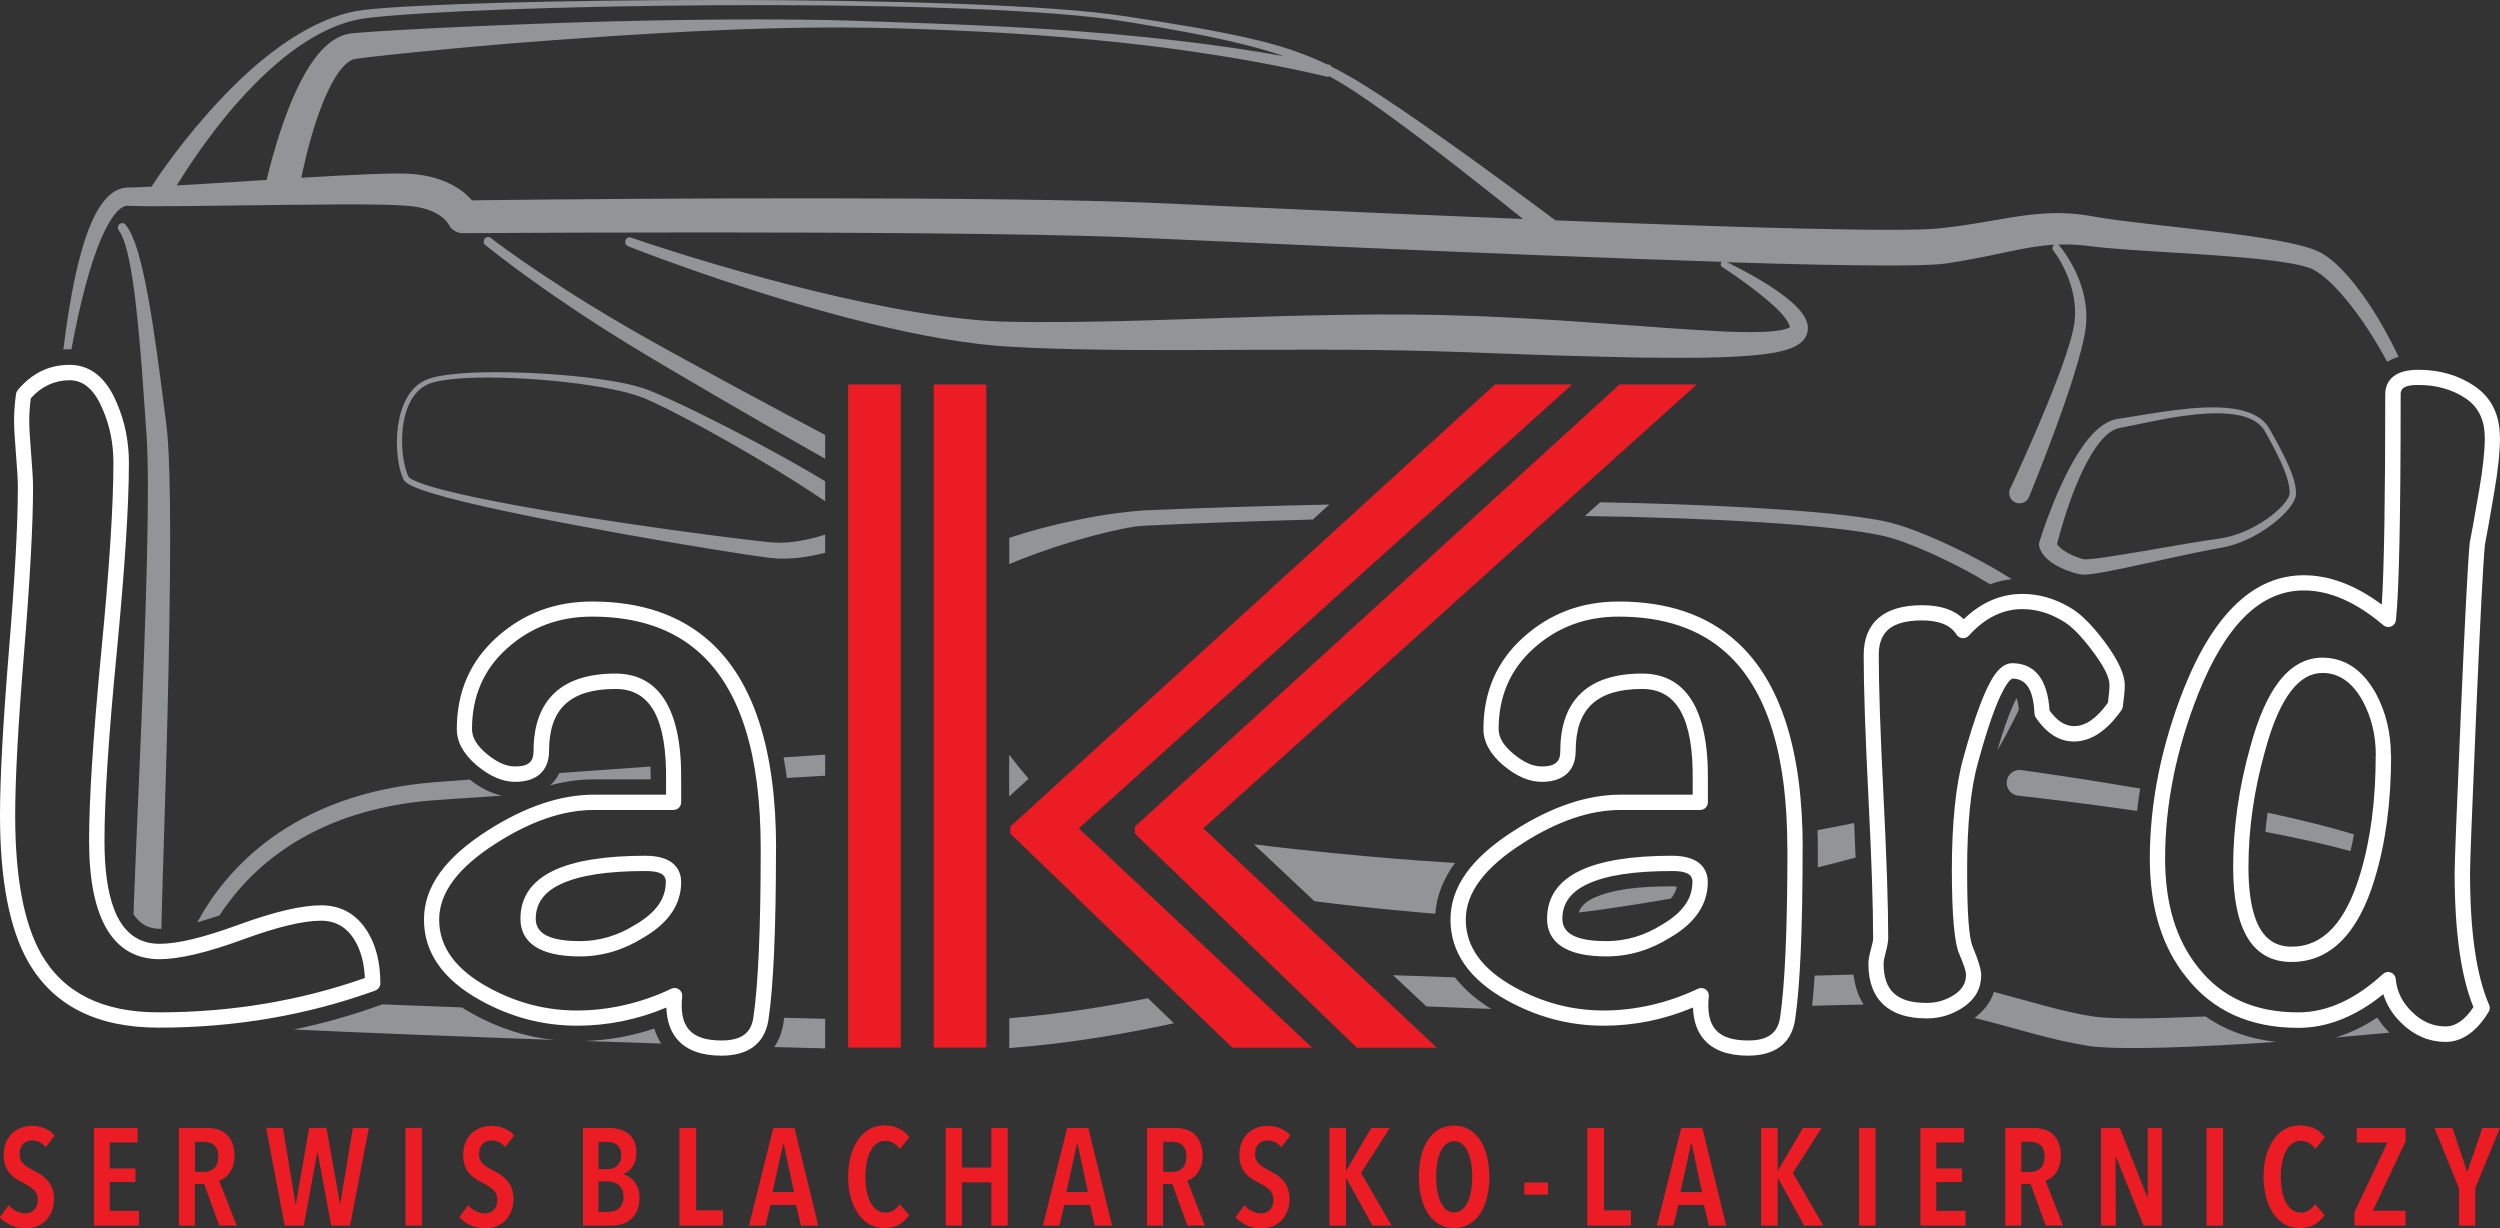
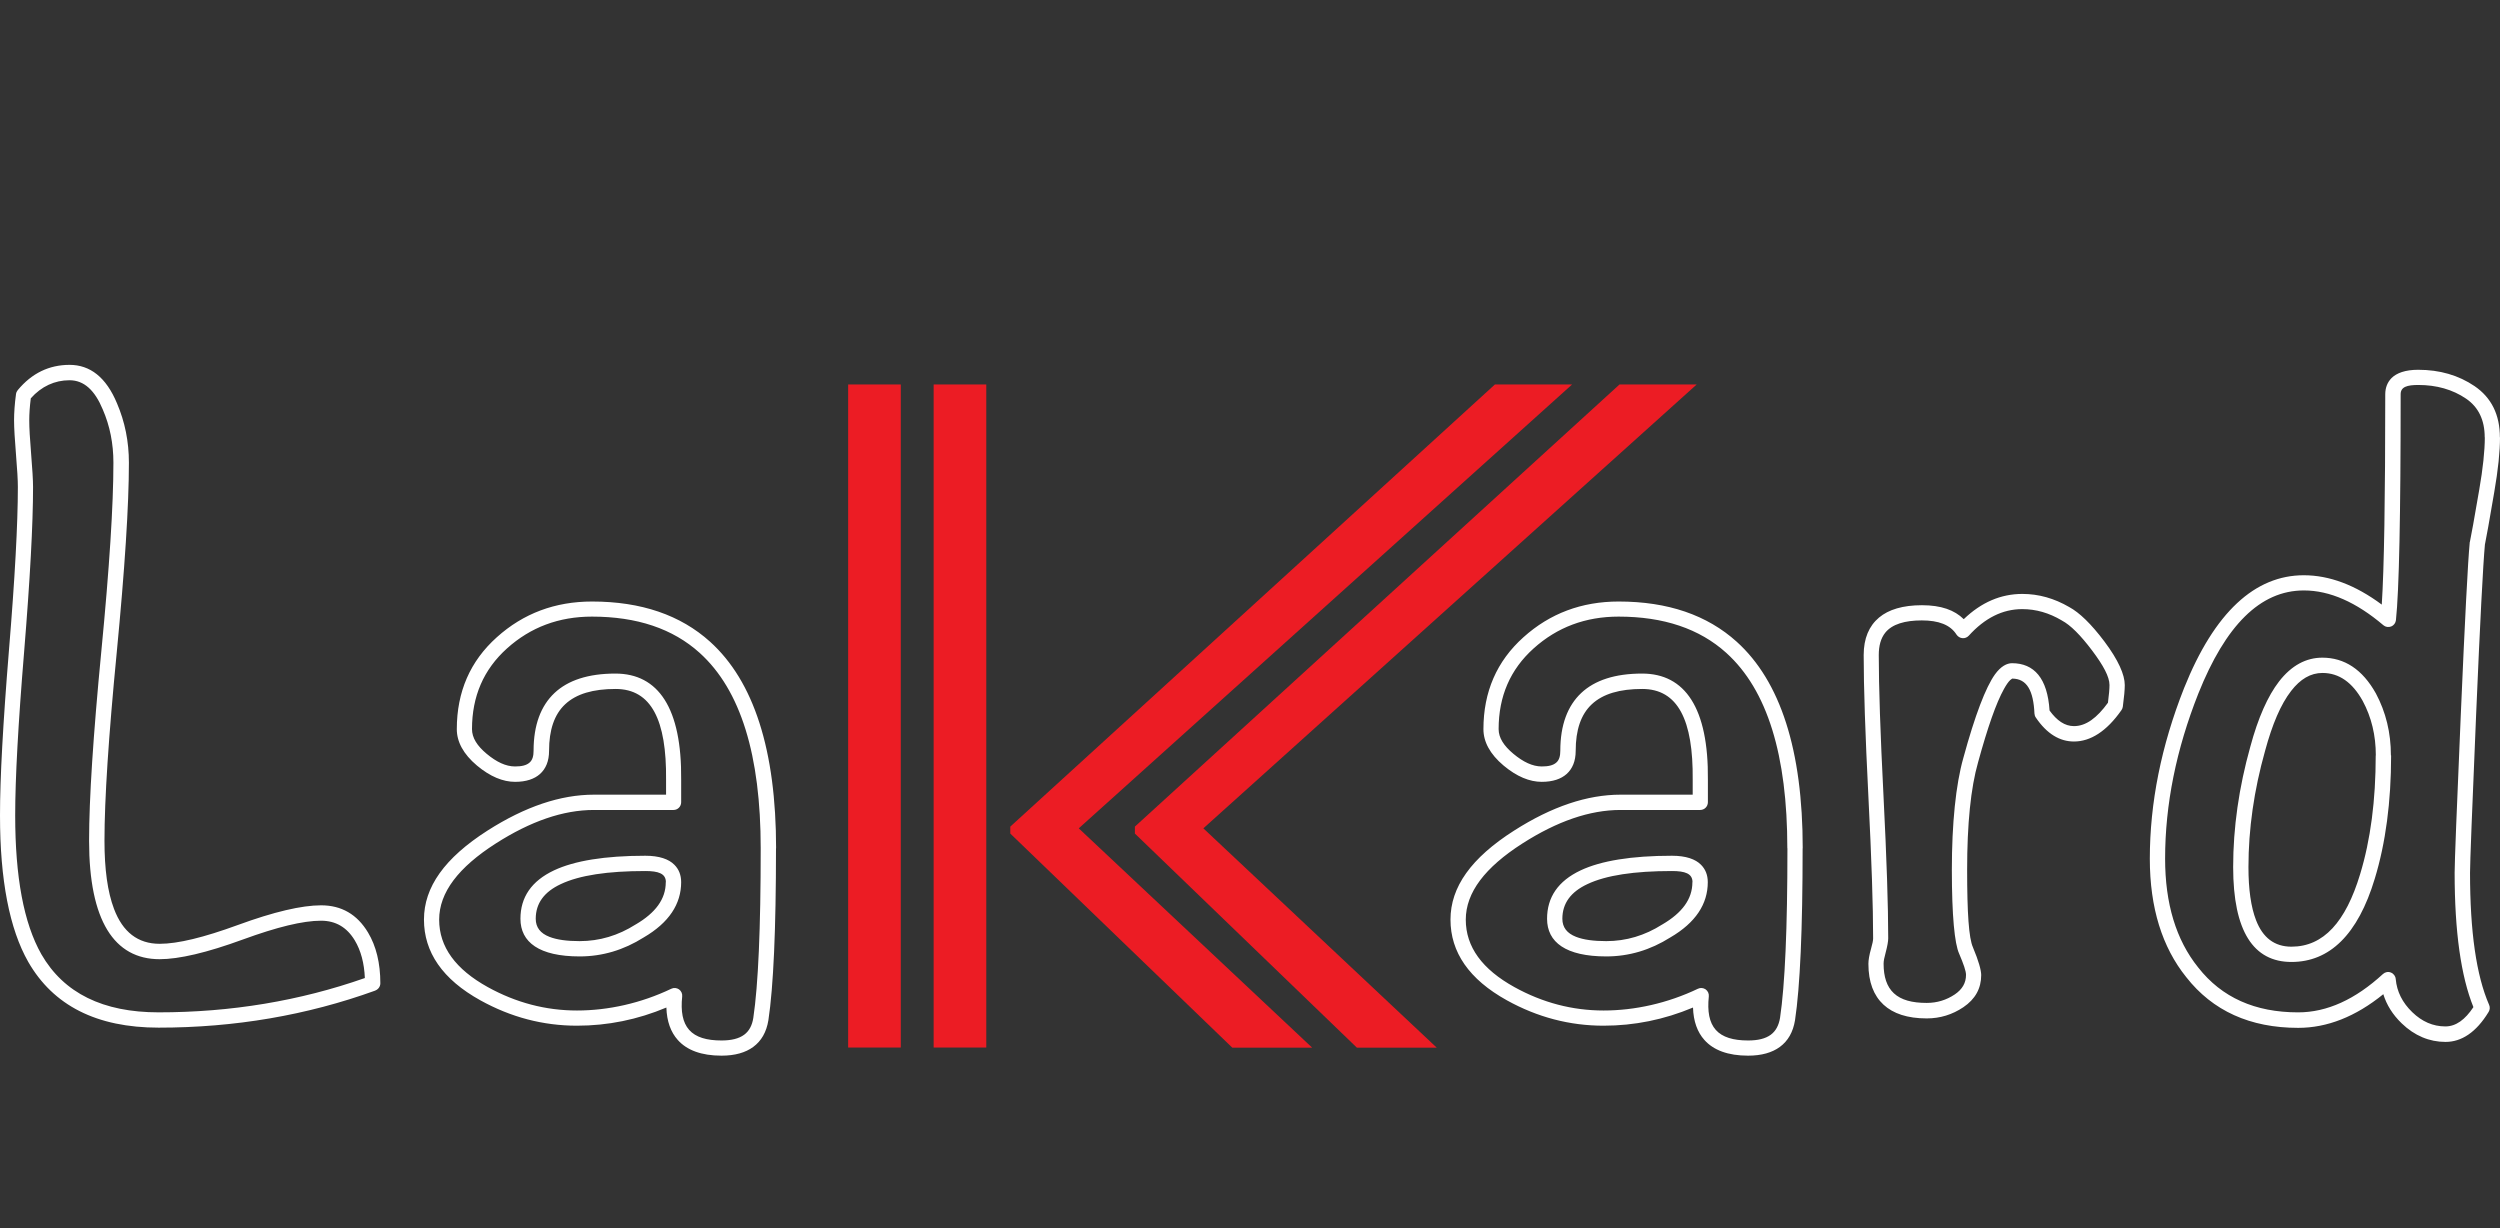
<svg xmlns="http://www.w3.org/2000/svg" id="uuid-25c9effd-8ee8-42ef-aa28-6efaa64fa9c1" data-name="Warstwa 1" viewBox="0 0 243.59 119.67">
  <rect x="0" y="0" width="243.59" height="119.67" fill="#333333" stroke="none" />
  <defs>
    <style>
      .uuid-4bccc350-a3e4-450f-892c-3dd9790b4a3f {
        fill: #fff;
      }

      .uuid-4bccc350-a3e4-450f-892c-3dd9790b4a3f, .uuid-71cb4e55-1bcc-4204-89f4-18da7c91e927, .uuid-5d8a13ba-3bc5-47d5-9b90-d5d080e5699c {
        fill-rule: evenodd;
      }

      .uuid-71cb4e55-1bcc-4204-89f4-18da7c91e927, .uuid-6fbc28e7-425c-4f2c-b2cb-8e9c47d761f9 {
        fill: #ec1c24;
      }

      .uuid-5d8a13ba-3bc5-47d5-9b90-d5d080e5699c {
        fill: #929497;
      }
    </style>
  </defs>
-   <path class="uuid-5d8a13ba-3bc5-47d5-9b90-d5d080e5699c" d="M17.21,18.07c.76-.04,1.65-.1,2.7-.16,1.9-.12,3.98-.25,6.07-.38.56-2.36,2.15-8.32,4.57-11.67,1.86-2.57,3.46-2.59,4.11-2.65,4.17-.35,15.64-.88,24.68-1.12.93-.02,5.67-.15,11.57-.19.66,0,4.19-.03,8.22.03,2.32.03,3.55.06,11.74.36.75.03,4.82.17,9.39.44,11.59.67,19.29,1.76,24.82,2.74-1.95-.68-4.2-1.26-7.09-1.87-2.23-.47-7.64-1.43-9.72-1.71-16.49-2.22-62.16-1.42-72.59-.12-3.12.39-5.83,2.19-7.31,3.29-.94.7-3.55,2.77-6.59,6.54-2.09,2.59-3.69,5.05-4.56,6.47ZM29.36,17.32c4.84-.29,9.19-.5,10.71-.38,3.08.24,4.93,1.43,5.91,2.58,17.19-.22,51.5-.39,66.39.25,5.07.22,20.37.94,36.03,1.57-3.32-2.67-8.62-6.87-12.89-9.97-2.31-1.68-4.17-2.95-6.04-3.97l-.02.1c-2.08-.46-7.64-1.82-17.23-3.01-7.67-.95-15.45-1.34-16.8-1.41-9.07-.46-14.03-.41-15.38-.4-6.7.05-13.57.39-20.15.82-.78.05-5.01.33-9.81.71-4.56.37-8.88.8-9.66.88-3.8.38-5.75.63-5.91.67-1.54.39-3.51,4.11-4.98,10.76-.06.28-.12.55-.17.79ZM200.43,53.02c.09.15.31.41.8.71.84.52,1.64.72,1.79.76h0c1.19.14,9.65-1.54,13.14-2,3.5-.46,6.64-3.15,6.92-4.3.04-.15,0-.68-.13-1.23-.17-.67-.55-1.9-2.27-4.94-1.57-2.78-7.91-1.58-11.3-.9-.78.16-1.79.38-2.86.58-2.46.46-4.78,6.25-6.03,11.09-.02.08-.04.15-.05.21ZM198.7,52.83c.02-.06,2.03-6.72,4.77-10.05,1.57-1.91,2.73-1.95,3.17-2.01,2.84-.42,7.5-1.4,10.79-.97.93.12,2.82.46,3.68,1.95,2.28,3.98,2.58,5.29,2.61,6.32.04,1.22-2.5,3.64-5.45,4.78-1.17.45-1.86.52-2.93.72-4.45.85-11.02,2.52-12.44,2.42-.64-.04-3.76-.92-4.2-2.73-.03-.12-.03-.16-.03-.18,0-.09.03-.17.03-.26ZM162.79,87.56s-.02,0-.03,0c-.59.11-5.37.93-8.38,1.28-.19.02-.38.04-.56.07.2-.61.72-1.07,1.48-1.42,1.69-.8,4.24-1.13,7.62-1.13.15,0,.32.02.46.04-.08.43-.29.81-.59,1.17ZM220.95,79.18c3.08.67,6,1.38,8.41,2.12-.1.56-.21,1.1-.34,1.63-2.1-.59-4.83-1.22-8.29-1.88.06-.62.13-1.25.22-1.88ZM98.33,73.54c.65.86,1.29,1.64,1.89,2.34l-1.89,1.72v-4.06ZM54.51,75.32c2.56-.18,5.52-.39,8.87-.63.01.4.02.81.02,1.25h-5.54c-1.38,0-2.8.19-4.26.58.37-.33.68-.73.91-1.2ZM139.85,89.03c-.4-.03-.8-.06-1.21-.1-5.12-.44-9.07-.93-9.85-1.03-.23-.03-.47-.06-.72-.09l-5.89-5.54c1.86.23,5.39.65,10.84,1.15.7.06,4.11.38,8.7.66.02,0,.03,0,.05,0-1.18,1.61-1.8,3.27-1.92,4.95ZM180.82,83.55c-1.15.32-2.39.64-3.7.96,0-.61,0-1.23,0-1.86,0-.6,0-1.18-.03-1.76,1.29-.24,2.48-.47,3.57-.7.05,1.19.1,2.3.14,3.36ZM208.23,79.01c-5.46-.78-10.06-1.32-11.61-1.49-.51-.06-.79-.41-.83-.47-.1-.13-.17-.27-.22-.43-.14-.51.08-.9.12-.97.25-.44.67-.56.75-.58.29-.08.3-.07.6-.02.88.12,5.62.78,11.49,1.78-.12.73-.22,1.46-.3,2.19ZM196.71,69.16c-.48.98-1.2,2.41-2.1,3.96.56-1.9,1.07-3.39,1.57-4.48.09-.2.2-.42.31-.61,0,.02.01.04.02.06.1.31.16.66.2,1.07ZM155.9,48.94c9.68.17,20.58.69,26.21,1.58,1.6.25,2.66.48,4.74,1.28,2.83,1.09,6.49,2.91,9.16,4.63-.72.08-1.42.25-2.1.5-.43-.26-.9-.54-1.41-.83-2.53-1.43-6.46-3.3-8.98-3.88-4.7-1.09-17.18-1.79-29.1-1.94l1.48-1.33ZM98.33,52.41c1.47-.49,3.71-1.16,6.78-1.78,3.19-.65,5.02-.77,5.43-.82.66-.07,1.05-.09,1.13-.09,5.01-.22,11.46-.42,17.85-.56l-1.6,1.46c-5.69.16-11.38.36-16.17.59h0c-.19.01-.51.03-1.18.1-.18.02-3.86.6-8.98,2.41-.19.07-1.57.53-3.25,1.24v-2.55ZM80.4,44.7c-6.31-3.56-15.69-9.02-19.26-11.22-8.03-4.94-12.97-8.89-13.84-9.6-.14-.12-.15-.12-.18-.31,0,0,.09-.32.09-.32.1-.05.18-.14.29-.15.22-.02.22.01.39.14.84.65,6.74,5.09,16.31,10.39,4.36,2.42,11,6.01,16.2,8.75v2.31ZM80.4,53.86c-1.69.44-3.58.71-5.37.5-3.75-.45-23.26-3.69-31.42-5.87-3.69-.99-4.15-1.46-4.33-1.84-1.02-2.29-1.08-8.35,2.36-9.69.29-.11,1.87-.8,8.11-.68,4.37.08,9.96.61,12.77,1.5.01,0,1.23.33,5.65,2.5,3.48,1.71,8.51,4.35,12.23,6.61v1.95c-.35-.24-.74-.5-1.16-.78-4.74-3.13-11.73-7.07-15.44-8.8-1.07-.5-1.89-.86-3.95-1.29-5.56-1.17-14.75-1.63-17.8-.66-2.85.91-3.16,5.11-2.7,7.62.19,1.03.46,1.53.47,1.55.24.29,1.41.68,1.54.73,4.52,1.5,17.08,3.53,28.1,4.96.48.06,4.96.64,6.06.7,1.65.07,3.38-.3,4.88-.78v1.79ZM76.35,73.8c1.31-.09,2.66-.18,4.05-.27v2.05c-1.26.07-2.51.15-3.73.22-.09-.69-.2-1.35-.32-2ZM19.23,89.86c2.6-4.84,8.99-12.58,23.3-13.66.69-.05,1.77-.13,3.24-.24,1.06.83,2.11,1.34,3.12,1.57-4.09.26-6.59.44-7.05.48-3.79.33-12.79,1.6-18.98,9.17-.56.69-1.05,1.37-1.47,2.01-.78.26-1.5.49-2.17.68ZM13.01,89.06c.01-.39.03-.79.04-1.22.13-3.58.46-11.05.5-12.01.72-16.73,1.1-29.02.7-33.84-.14-1.64-.58-9.87-1.34-14.8-.46-2.99-.94-4.24-1.34-4.75-.11-.14-.1-.28-.1-.31,0,0,.14-.29.14-.29.1-.03.2-.11.31-.1.21.01.21.04.34.2,1.67,1.94,2.76,10.01,3.89,18.97.13,1,.52,3.32.41,15.38-.09,10.91-.56,24.41-.72,29.85-.05,1.73-.09,3.16-.11,4.36-.06,0-.11,0-.17,0-1.12,0-1.95-.5-2.55-1.42ZM54.04,101.33c-9.38-.34-18.59-.7-25.41-1.02,2.87-.59,5.68-1.39,8.43-2.38.06-.02.11-.04.17-.07,2.47.1,5.09.2,7.78.3.34.22.69.43,1.06.63h0c2.55,1.41,5.2,2.26,7.96,2.54ZM64.42,101.68c-2.47-.08-4.98-.17-7.49-.25,2.33-.07,4.6-.47,6.82-1.21.17.54.39,1.03.67,1.46ZM80.41,102.15c-1.57-.04-3.24-.08-4.97-.13.45-.65.75-1.44.9-2.37v-.02c.03-.15.05-.3.07-.46,1.38.04,2.72.07,3.99.1v2.81s0,.05,0,.08ZM114.38,99.7c-4.46.97-10.06,1.97-16.04,2.42v-2.91c5.05-.4,9.79-1.2,13.51-1.95l2.53,2.44ZM145.3,98.31c-1.96-.08-4.12-.17-6.32-.25l-3.24-3.04c2.04.06,4.09.14,6.02.21.87,1.12,2.05,2.16,3.54,3.08ZM181.59,97.88c-1.46.02-3.16.07-5.02.12.09-.87.17-1.85.24-2.94,1.38-.04,2.66-.07,3.79-.1.13,1.15.47,2.11.98,2.91ZM221.83,101.51c-7.66.53-15.4.84-18.33.4-3.48-.53-7.22-1.76-11.11-2.73.95-.71,1.57-1.55,1.89-2.53,3.47.91,6.72,1.94,9.65,2.39,1.84.28,6.05.22,10.97,0,1.96,1.36,4.26,2.2,6.92,2.48ZM232.82,100.62c-1.61.15-3.39.31-5.26.47,1.37-.41,2.73-1.06,4.07-1.95.33.52.72,1.01,1.19,1.48ZM6.17,34.09c.27-2.22.67-4.99,1.25-7.56,1.21-5.32,2.78-8.17,5.01-8.26.42-.01.78,0,2.33-.08,1.46-2.26,4.45-6.33,8.13-9.94C29.27,1.98,33.81,1.16,35.51.96c9.55-1.12,59.43-1.65,74.11.62,3.37.52,9.15,1.39,13.2,2.41,2.5.63,4.49,1.33,6.43,2.26.22.05.37.08.44.1l-.03.11c1.99.99,3.99,2.25,6.51,3.95,5,3.38,11.75,8.36,12.76,9.11.19.14,1.55,1.15,2.63,1.95,17.16.68,33.98,1.19,37.51.77,1.95-.23,2.27-.26,5.61-.84,3.38-.58,5.86-.93,9.29-.31,5.51,1,18.9,1.77,22.16,3.53,2.35,1.27,5.34,5.39,7.58,10.15-.43.13-.8.29-1.11.49-2.33-4.37-5.26-8-7.22-9-2.24-1.13-12.05-1.51-17.85-1.92-3.89-.27-3.87-.41-5.27-.49-.6-.04-1.16-.04-1.71-.02.05.03.08.07.15.16.23.28,3.13,3.81,2.5,8.12-.07.48-.43,3.34-4.17,12.97-.76,1.96-1.34,3.37-1.34,3.37-.08.11-.13.23-.23.32-.29.28-.64.27-.7.27-.03,0-.21,0-.39-.08-.06-.03-.38-.17-.53-.55-.05-.12-.07-.25-.07-.38,0-.28.03-.28.15-.53,1.35-2.89,5.84-12.79,6.22-16.16.38-3.32-1.53-6.23-2.05-6.91-.1-.14-.12-.14-.11-.31,0,0,.13-.25.13-.25.02,0,.05-.02.07-.03-2.88.16-5.36,1-9.84,1.72-.76.12-1.49.31-6.39.31-3.9,0-9.4-.12-15.68-.32.46.22,2.09,1.03,3.43,1.85,3.67,2.23,4.72,3.74,4.4,5.01-.4,1.6-2.8,2.13-7.27,2.35-1.79.09-3.65.14-9.08.08-.99-.01-3.74-.09-7.61-.19q-.33,0-4.15-.14c-.28,0-.28-.02-3.49-.13-1.11-.04-7.29-.32-16.74-.31-8.83,0-15.52.12-22.75-.04-2.88-.06-6.22-.19-8.04-.35-8.42-.74-19.72-3.91-30.31-7.66-3.33-1.18-5.47-2.03-5.47-2.03-.08-.08-.2-.13-.25-.23,0,0-.01-.34-.01-.34.08-.08.13-.2.23-.25.19-.09.2-.06.4.01,3.89,1.34,20.04,6.57,32.37,7.88,2.77.3,4.4.31,7.03.32,7.01.02,12.66-.23,21.71-.51.06,0,3.41-.12,7.96-.19,4.67-.07,8.49-.06,13.23.12.33.01.92.03,4.17.19.16,0,3.5.2,4.26.25q6.98.49,7.58.53c.96.07,3.94.31,7.52.5.63.03,5.75.33,6.94-.35,0,0,.03-.02.04-.02,0,0,0,0,.02.01.03-.09-.06-.4-.46-.94-.27-.36-1.11-1.41-4.16-3.61-1.08-.78-1.96-1.33-1.96-1.34-.05-.06-.13-.11-.15-.19,0,0,.03-.25.03-.25.03-.02.05-.05.08-.07-22.05-.69-53.26-2.22-58.16-2.4-3.22-.12-15.52-.56-53.76-.44-4.18.01-10.71.05-10.72.05-.29,0-.48-.07-.52-.08-.04-.01-.26-.09-.47-.25-.14-.11-.18-.16-.2-.18-.16-.2-.13-.23-.28-.42h0s-.78-1.51-4-1.74c-1.31-.09-3.05-.2-12.42-.08-6.74.08-12.55.19-14.81.08-1.1-.05-3.22,2.67-5.16,12.38-.11.55-.21,1.09-.31,1.6-.07,0-.14,0-.22,0-.21,0-.41,0-.61.02Z" />
-   <path class="uuid-71cb4e55-1bcc-4204-89f4-18da7c91e927" d="M241.18,115.78v3.64h-1.59v-3.64l-2.38-5.87h1.75l1.42,4.25.04-.03,1.45-4.22h1.71l-2.41,5.87ZM229.42,119.42v-1.33l3.2-6.76h-2.99v-1.42h4.76v1.3l-3.19,6.76h3.19v1.45h-4.97ZM226.49,118.4c-.25.38-.57.68-.96.91-.39.23-.88.35-1.47.35-.54,0-1.02-.13-1.46-.38-.43-.25-.8-.6-1.1-1.04-.3-.44-.53-.97-.7-1.58-.16-.61-.25-1.28-.25-2s.08-1.4.25-2.01c.17-.61.4-1.14.71-1.59.31-.44.67-.79,1.11-1.04.43-.25.92-.37,1.45-.37s1.03.1,1.44.3c.41.2.75.49,1.01.87l-.93,1.13c-.37-.53-.84-.79-1.43-.79-.32,0-.6.09-.85.28-.24.18-.44.43-.6.75-.16.31-.28.68-.36,1.11-.08.43-.12.88-.12,1.36s.04.93.12,1.35c.08.43.2.8.36,1.11.16.31.36.56.61.75.25.18.54.28.87.28.31,0,.58-.08.81-.24.23-.16.42-.36.57-.59l.93,1.09ZM215,119.42h1.61v-9.52h-1.61v9.52ZM208.87,119.42l-2.7-6.72h-.04l.03,6.72h-1.45v-9.52h1.84l2.68,6.76h.04v-6.76s1.38,0,1.38,0v9.52h-1.77ZM199.22,112.7c0-.29-.04-.52-.12-.71-.08-.19-.19-.34-.32-.44-.13-.11-.28-.18-.44-.23-.16-.04-.32-.07-.48-.07h-.91v2.93h.91c.4,0,.72-.12.98-.37.25-.25.38-.62.38-1.11ZM199.33,119.42l-1.48-4.06h-.9v4.06h-1.56v-9.52h2.71c.4,0,.76.05,1.09.15.33.1.62.27.85.49.24.22.42.51.56.85.13.34.2.75.2,1.22,0,.37-.05.69-.14.97-.09.28-.21.52-.36.72-.14.2-.3.36-.48.48-.18.12-.35.2-.52.25l1.71,4.38h-1.69ZM187.11,119.42v-9.52h4.26v1.42h-2.71v2.53h2.51v1.32h-2.51v2.81h2.85v1.44h-4.4ZM181.14,119.42h1.61v-9.52h-1.61v9.52ZM175.79,119.42l-2.54-4.62h-.04v4.62h-1.61v-9.52h1.61v4.13h.04l2.42-4.13h1.82l-2.8,4.38,2.97,5.14h-1.87ZM164.82,111.43h-.05l-1.03,4.72h2.1l-1.01-4.72ZM166.5,119.42l-.47-2.02h-2.5l-.48,2.02h-1.61l2.37-9.52h2.06l2.32,9.52h-1.68ZM154.66,119.42v-9.52h1.63v8.03h2.62v1.49h-4.25ZM148.52,116.4h2.31v-1.18h-2.31v1.18ZM143.45,114.65c0-.48-.04-.94-.11-1.36-.08-.43-.19-.79-.34-1.1-.15-.31-.33-.55-.55-.73-.22-.18-.47-.27-.76-.27s-.55.09-.77.27c-.22.18-.4.42-.55.73-.15.31-.26.68-.33,1.1-.07.43-.11.88-.11,1.36s.04.94.11,1.36c.07.43.18.8.33,1.11.15.31.33.56.55.74.22.18.48.27.77.27s.55-.09.77-.27c.22-.18.4-.43.55-.74.15-.31.26-.68.33-1.11.07-.43.11-.88.11-1.36ZM145.12,114.65c0,.75-.08,1.44-.24,2.05-.16.61-.38,1.14-.68,1.58-.3.44-.66.78-1.08,1.02-.43.24-.9.36-1.43.36s-1.02-.12-1.44-.36c-.42-.24-.78-.58-1.08-1.02-.3-.44-.52-.97-.68-1.58-.16-.61-.24-1.3-.24-2.05s.08-1.43.23-2.04c.15-.61.38-1.13.67-1.57.29-.44.66-.78,1.08-1.01.43-.24.91-.36,1.45-.36s1.01.12,1.43.36c.42.24.79.58,1.08,1.01.29.44.52.96.68,1.57.16.61.24,1.29.24,2.04ZM133.73,119.42l-2.54-4.62h-.04v4.62h-1.61v-9.52h1.61v4.13h.04l2.42-4.13h1.81l-2.8,4.38,2.97,5.14h-1.87ZM124.82,111.75c-.35-.42-.79-.63-1.32-.63-.15,0-.3.02-.44.07-.14.05-.27.13-.39.24-.12.11-.21.25-.28.42-.07.17-.1.37-.1.61,0,.4.12.71.36.93.24.22.56.43.96.63.23.12.47.25.71.4.24.15.46.34.66.55.2.22.36.47.48.77.12.3.19.65.19,1.05,0,.47-.07.88-.22,1.24-.15.36-.35.66-.59.91-.25.25-.54.43-.87.56-.33.13-.68.19-1.05.19-.53,0-1.02-.1-1.46-.31s-.81-.47-1.08-.78l.87-1.18c.21.25.46.45.75.59.29.14.59.22.89.22.34,0,.62-.12.85-.35.22-.23.34-.56.34-.98s-.13-.74-.4-.98c-.27-.24-.61-.47-1.02-.67-.26-.13-.5-.26-.73-.42-.23-.15-.43-.33-.6-.54-.18-.21-.31-.46-.42-.74-.1-.28-.15-.62-.15-1.01,0-.49.08-.92.24-1.27.16-.35.36-.65.62-.88.26-.23.54-.41.87-.52s.65-.17.98-.17c.48,0,.92.08,1.3.24.38.16.7.39.96.69l-.89,1.16ZM115.6,112.7c0-.29-.04-.52-.12-.71-.08-.19-.19-.34-.31-.44-.13-.11-.28-.18-.44-.23-.16-.04-.32-.07-.48-.07h-.91v2.93h.91c.39,0,.72-.12.97-.37.26-.25.38-.62.38-1.11ZM115.7,119.42l-1.48-4.06h-.9v4.06h-1.56v-9.52h2.72c.39,0,.76.05,1.09.15.33.1.62.27.85.49.24.22.42.51.56.85.13.34.2.75.2,1.22,0,.37-.05.69-.14.97-.1.28-.21.52-.36.72-.14.2-.3.36-.48.48s-.35.2-.52.25l1.71,4.38h-1.69ZM104.99,111.43h-.05l-1.04,4.72h2.1l-1.01-4.72ZM106.67,119.42l-.47-2.02h-2.5l-.48,2.02h-1.61l2.37-9.52h2.06l2.32,9.52h-1.68ZM96.59,119.42v-4.22h-2.85v4.22h-1.6v-9.52h1.6v3.86h2.85v-3.86h1.6v9.52h-1.6ZM88.58,118.4c-.25.38-.57.68-.96.91-.39.23-.88.35-1.47.35-.54,0-1.02-.13-1.46-.38-.43-.25-.8-.6-1.1-1.04-.3-.44-.53-.97-.7-1.58-.17-.61-.25-1.28-.25-2s.08-1.4.25-2.01c.17-.61.4-1.14.71-1.59s.68-.79,1.11-1.04c.43-.25.92-.37,1.44-.37s1.03.1,1.44.3c.41.2.75.49,1.01.87l-.93,1.13c-.37-.53-.84-.79-1.42-.79-.32,0-.61.09-.85.28-.24.18-.44.43-.6.75-.16.31-.28.68-.36,1.11-.08.43-.12.88-.12,1.36s.04.93.12,1.35c.08.43.2.8.36,1.11.16.31.37.56.61.75.25.18.54.28.87.28.31,0,.58-.08.81-.24.23-.16.42-.36.57-.59l.93,1.09ZM76.36,111.43h-.05l-1.04,4.72h2.1l-1.01-4.72ZM78.04,119.42l-.47-2.02h-2.5l-.48,2.02h-1.61l2.37-9.52h2.06l2.32,9.52h-1.68ZM66.2,119.42v-9.52h1.63v8.03h2.62v1.49h-4.25ZM60.75,116.63c0-.28-.04-.51-.13-.71s-.21-.35-.35-.47c-.14-.12-.3-.21-.47-.26-.17-.05-.34-.08-.51-.08h-.98v2.97h1.02c.2,0,.38-.03.55-.09.17-.06.32-.15.45-.27.13-.12.23-.27.31-.45.08-.18.11-.39.11-.65ZM60.53,112.56c0-.24-.04-.45-.11-.61-.08-.17-.17-.3-.3-.4-.12-.1-.26-.18-.42-.22-.16-.04-.33-.07-.5-.07h-.89v2.65h.91c.16,0,.32-.02.48-.07.16-.05.3-.13.42-.24.12-.11.22-.25.3-.42.08-.17.11-.38.11-.62ZM62.3,116.76c0,.5-.08.92-.25,1.26-.17.34-.38.61-.63.82-.26.21-.54.36-.86.45-.32.09-.63.13-.93.13h-2.82v-9.52h2.53c.28,0,.57.03.89.1.31.07.6.19.86.36.26.17.47.42.65.73.17.31.26.71.26,1.2,0,.59-.13,1.06-.38,1.4-.25.34-.54.58-.87.71v.03c.18.04.36.12.54.23.18.11.35.26.5.45.15.19.28.43.38.7.1.27.15.59.15.95ZM49.21,111.75c-.35-.42-.79-.63-1.32-.63-.15,0-.3.02-.44.07-.14.05-.27.13-.39.24-.12.11-.21.25-.28.42-.07.17-.1.37-.1.61,0,.4.12.71.36.93.24.22.56.43.95.63.23.12.47.25.71.4.24.15.46.34.66.55.2.22.36.47.48.77.13.3.19.65.19,1.05,0,.47-.07.88-.22,1.24-.15.36-.35.66-.59.91-.25.25-.54.43-.87.56-.33.13-.68.19-1.05.19-.53,0-1.02-.1-1.47-.31-.45-.21-.81-.47-1.08-.78l.87-1.18c.21.25.45.45.75.59.29.14.59.22.89.22.34,0,.62-.12.85-.35.22-.23.34-.56.34-.98s-.13-.74-.4-.98c-.27-.24-.61-.47-1.02-.67-.26-.13-.5-.26-.73-.42-.23-.15-.43-.33-.6-.54-.17-.21-.31-.46-.42-.74-.1-.28-.15-.62-.15-1.01,0-.49.08-.92.24-1.27.16-.35.36-.65.62-.88.26-.23.54-.41.87-.52.32-.11.65-.17.98-.17.48,0,.92.08,1.3.24.38.16.7.39.96.69l-.89,1.16ZM39.51,119.42h1.61v-9.52h-1.61v9.52ZM34.13,119.42h-1.86l-1.32-7.15h-.03l-1.32,7.15h-1.86l-1.81-9.52h1.64l1.22,7.39h.05l1.28-7.39h1.69l1.32,7.39h.03l1.22-7.39h1.56l-1.83,9.52ZM21.27,112.7c0-.29-.04-.52-.12-.71-.08-.19-.19-.34-.32-.44-.13-.11-.28-.18-.44-.23s-.32-.07-.48-.07h-.91v2.93h.91c.39,0,.72-.12.97-.37.26-.25.38-.62.38-1.11ZM21.37,119.42l-1.48-4.06h-.9v4.06h-1.56v-9.52h2.72c.39,0,.76.05,1.09.15.33.1.62.27.85.49.24.22.42.51.56.85.13.34.2.75.2,1.22,0,.37-.05.69-.14.97-.09.28-.21.52-.36.72-.14.2-.3.36-.48.48-.17.12-.35.2-.52.25l1.71,4.38h-1.69ZM9.15,119.42v-9.52h4.26v1.42h-2.72v2.53h2.51v1.32h-2.51v2.81h2.85v1.44h-4.4ZM4.44,111.75c-.35-.42-.79-.63-1.32-.63-.15,0-.3.02-.44.07-.14.05-.27.13-.39.24-.12.11-.21.25-.28.42-.07.17-.1.37-.1.61,0,.4.12.71.36.93.24.22.56.43.95.63.23.12.47.25.71.4.24.15.46.34.66.55.2.22.36.47.48.77.13.3.19.65.19,1.05,0,.47-.07.88-.22,1.24-.15.36-.35.66-.59.91-.25.25-.54.43-.87.56s-.68.19-1.05.19c-.53,0-1.02-.1-1.47-.31-.45-.21-.81-.47-1.08-.78l.87-1.18c.21.25.45.45.75.59.29.14.59.22.89.22.34,0,.62-.12.85-.35.22-.23.34-.56.34-.98s-.13-.74-.4-.98c-.27-.24-.61-.47-1.02-.67-.26-.13-.5-.26-.73-.42-.23-.15-.43-.33-.6-.54-.17-.21-.31-.46-.42-.74-.1-.28-.15-.62-.15-1.01,0-.49.08-.92.24-1.27.16-.35.36-.65.62-.88.26-.23.54-.41.87-.52.32-.11.65-.17.98-.17.48,0,.92.08,1.3.24.38.16.7.39.96.69l-.89,1.16Z" />
  <path class="uuid-4bccc350-a3e4-450f-892c-3dd9790b4a3f" d="M231.49,73.6c0-1.94-.42-3.71-1.28-5.31-1-1.79-2.29-2.72-3.92-2.72-1.16,0-2.16.6-3.05,1.75-1.01,1.3-1.84,3.25-2.54,5.84h0c-1.08,3.84-1.62,7.61-1.62,11.33,0,2.15.24,3.88.74,5.17.66,1.71,1.8,2.58,3.45,2.58,3.13,0,5.29-2.42,6.69-7.06h0c1.02-3.35,1.52-7.21,1.52-11.58ZM232.98,73.6c0,4.53-.53,8.53-1.59,12.01-1.65,5.48-4.42,8.12-8.12,8.12s-5.68-2.99-5.68-9.25c0-3.84.56-7.75,1.67-11.72.76-2.83,1.71-4.95,2.8-6.36,1.22-1.57,2.64-2.32,4.22-2.32,2.15,0,3.91,1.14,5.22,3.49h0c.97,1.82,1.46,3.83,1.46,6.03ZM242.1,42.61c0-1.67-.6-2.94-1.82-3.77-1.31-.89-2.87-1.33-4.65-1.33-1.08,0-1.72.18-1.72.9,0,11.81-.15,19.15-.46,22.02-.03.27-.21.51-.46.61-.26.1-.55.06-.76-.12-2.64-2.24-5.22-3.39-7.75-3.39-4.27,0-7.63,3.42-10.28,10.04-2.16,5.45-3.24,10.82-3.24,16.09,0,4.38,1.06,7.91,3.22,10.6h0c2.3,2.94,5.55,4.38,9.74,4.38,2.82,0,5.57-1.26,8.27-3.74.21-.19.51-.25.77-.14.26.1.45.35.47.63.11,1.23.65,2.3,1.61,3.23.95.92,2.02,1.39,3.23,1.39,1.03,0,1.92-.66,2.73-1.88-1.21-2.99-1.83-7.35-1.83-13.1,0-.98.2-6.11.6-15.39.4-9.29.69-14.88.87-16.77,0-.03,0-.06.02-.09.12-.54.42-2.24.91-5.08h0c.36-2.08.54-3.78.54-5.09ZM243.59,42.61c0,1.37-.18,3.15-.56,5.34-.48,2.81-.78,4.51-.91,5.11-.18,1.93-.47,7.48-.86,16.65-.39,9.25-.59,14.35-.59,15.33,0,5.72.61,10.01,1.86,12.87.1.22.08.48-.05.69-1.21,1.99-2.64,2.92-4.2,2.92s-3.02-.6-4.27-1.81c-.88-.85-1.47-1.8-1.79-2.84-2.71,2.2-5.48,3.28-8.29,3.28-4.7,0-8.34-1.66-10.91-4.94-2.35-2.92-3.55-6.76-3.55-11.53,0-5.45,1.11-11,3.34-16.64h0c2.96-7.39,6.91-10.99,11.66-10.99,2.48,0,5.02.94,7.6,2.86.23-3.5.34-10.33.34-20.49,0-.66.22-1.18.61-1.58.5-.5,1.35-.81,2.6-.81,2.11,0,3.94.54,5.49,1.59,1.64,1.12,2.47,2.78,2.47,5.01ZM164.91,85.95c0-.84-.74-1.08-2-1.08-3.67,0-6.42.41-8.25,1.28-1.6.75-2.43,1.86-2.43,3.37,0,.85.46,1.42,1.33,1.76.74.29,1.72.42,2.95.42,1.93,0,3.75-.54,5.45-1.62,0,0,.02,0,.02-.01,1.91-1.12,2.92-2.46,2.92-4.11ZM166.4,85.95c0,2.13-1.18,3.95-3.65,5.39-1.95,1.23-4.03,1.85-6.24,1.85-3.94,0-5.77-1.38-5.77-3.67,0-2.09,1.07-3.68,3.28-4.72,1.98-.93,4.94-1.42,8.89-1.42,1.36,0,2.29.33,2.83.88.43.43.66.99.66,1.7ZM174.15,82.65c0-9.05-1.94-15.41-5.94-19.03-2.62-2.37-6.13-3.54-10.5-3.54-3.22,0-5.98,1.03-8.28,3.1-2.28,2.05-3.41,4.67-3.41,7.86,0,.85.51,1.63,1.43,2.4.97.81,1.88,1.24,2.77,1.24.63,0,1.11-.1,1.42-.38.29-.25.39-.65.39-1.16,0-2.5.71-4.37,2.04-5.62,1.32-1.24,3.29-1.89,5.93-1.89,4.19,0,6.48,3.36,6.41,10.35v2.19c0,.41-.33.75-.75.75h-7.77c-2.99,0-6.17,1.1-9.56,3.27-3.62,2.32-5.51,4.76-5.51,7.42s1.61,4.84,4.74,6.57c2.75,1.52,5.65,2.28,8.69,2.28s6.24-.71,9.19-2.12c.24-.12.53-.09.75.06.22.16.34.42.31.69-.15,1.45.04,2.54.68,3.26.64.72,1.71,1.03,3.15,1.03.94,0,1.68-.17,2.21-.56.49-.36.78-.92.9-1.64.48-3.21.72-8.72.72-16.52ZM175.64,82.65c0,7.92-.25,13.5-.74,16.75h0c-.19,1.17-.69,2.03-1.48,2.61-.75.55-1.78.85-3.09.85-1.97,0-3.38-.54-4.26-1.53-.68-.76-1.07-1.81-1.11-3.16-2.81,1.18-5.71,1.77-8.72,1.77-3.29,0-6.43-.82-9.41-2.47h0c-3.7-2.05-5.5-4.7-5.5-7.87s2.01-6,6.2-8.67h0c3.68-2.35,7.13-3.5,10.37-3.5h7.03v-1.45h0c.06-5.82-1.44-8.85-4.92-8.85-2.18,0-3.82.47-4.91,1.49-1.07,1-1.57,2.52-1.57,4.53,0,1.02-.32,1.76-.89,2.27-.54.48-1.34.76-2.42.76-1.18,0-2.43-.51-3.72-1.59-1.33-1.12-1.96-2.32-1.96-3.54,0-3.64,1.3-6.63,3.9-8.96,2.58-2.32,5.67-3.48,9.28-3.48,4.79,0,8.62,1.32,11.5,3.92,4.25,3.84,6.43,10.54,6.43,20.14ZM64.88,85.95c0-.84-.74-1.08-2-1.08-3.67,0-6.42.41-8.25,1.28-1.6.75-2.43,1.86-2.43,3.37,0,.85.46,1.42,1.33,1.76.74.29,1.72.42,2.95.42,1.93,0,3.75-.54,5.45-1.62,0,0,.02,0,.02-.01,1.91-1.12,2.92-2.46,2.92-4.11ZM66.37,85.95c0,2.13-1.18,3.95-3.65,5.39-1.95,1.23-4.03,1.85-6.24,1.85-3.94,0-5.77-1.38-5.77-3.67,0-2.09,1.07-3.68,3.28-4.72,1.98-.93,4.94-1.42,8.89-1.42,1.36,0,2.29.33,2.83.88.43.43.66.99.66,1.7ZM74.12,82.65c0-9.05-1.94-15.41-5.94-19.03-2.62-2.37-6.13-3.54-10.5-3.54-3.22,0-5.98,1.03-8.28,3.1-2.28,2.05-3.41,4.67-3.41,7.86,0,.85.5,1.63,1.42,2.4.97.81,1.88,1.24,2.77,1.24.63,0,1.11-.1,1.42-.38.29-.25.39-.65.39-1.16,0-2.5.71-4.37,2.04-5.62,1.32-1.24,3.29-1.89,5.93-1.89,4.19,0,6.48,3.36,6.41,10.35v2.19c0,.41-.33.75-.74.75h-7.77c-2.99,0-6.17,1.1-9.56,3.27-3.62,2.32-5.51,4.76-5.51,7.42s1.61,4.84,4.74,6.57c2.75,1.52,5.65,2.28,8.69,2.28s6.24-.71,9.19-2.12c.24-.12.53-.09.75.06.22.16.34.42.31.69-.15,1.45.04,2.54.68,3.26.64.72,1.7,1.03,3.15,1.03.94,0,1.68-.17,2.21-.56.49-.36.78-.92.89-1.64.48-3.21.72-8.72.72-16.52ZM75.61,82.65c0,7.92-.25,13.5-.74,16.75h0c-.19,1.17-.69,2.03-1.48,2.61-.75.55-1.77.85-3.09.85-1.97,0-3.38-.54-4.26-1.53-.68-.76-1.07-1.81-1.11-3.16-2.81,1.18-5.71,1.77-8.71,1.77-3.3,0-6.43-.82-9.41-2.47h0c-3.7-2.05-5.5-4.7-5.5-7.87s2.02-6,6.19-8.67h0c3.68-2.35,7.13-3.5,10.37-3.5h7.03v-1.45h0c.06-5.82-1.44-8.85-4.92-8.85-2.18,0-3.82.47-4.91,1.49-1.07,1-1.57,2.52-1.57,4.53,0,1.02-.32,1.76-.89,2.27-.54.48-1.34.76-2.42.76-1.18,0-2.43-.51-3.72-1.59-1.33-1.12-1.96-2.32-1.96-3.54,0-3.64,1.3-6.63,3.9-8.96,2.58-2.32,5.67-3.48,9.28-3.48,4.79,0,8.62,1.32,11.5,3.92,4.25,3.84,6.43,10.54,6.43,20.14ZM35.55,95.3c-.06-1.44-.38-2.67-.98-3.67-.77-1.28-1.86-1.92-3.29-1.92-1.77,0-4.3.62-7.61,1.83-3.52,1.29-6.23,1.92-8.12,1.92-4.42,0-6.87-3.75-6.87-11.53,0-4.1.4-10.25,1.19-18.45.79-8.14,1.18-14.27,1.18-18.4,0-1.85-.34-3.58-1.04-5.19h0c-.77-1.85-1.81-2.84-3.24-2.84s-2.73.59-3.77,1.76c-.1.79-.15,1.51-.15,2.15,0,.72.06,1.79.18,3.23.12,1.49.19,2.58.19,3.26,0,3.61-.29,8.96-.87,16.06-.58,7.04-.87,12.36-.87,15.94,0,5.99.83,10.5,2.55,13.53,2.19,3.8,6.01,5.66,11.42,5.66,7.04,0,13.74-1.11,20.09-3.34ZM36.56,96.52c-6.66,2.41-13.7,3.61-21.1,3.61-6.05,0-10.27-2.16-12.71-6.41h0c-1.82-3.2-2.75-7.95-2.75-14.27,0-3.61.29-8.96.87-16.06.58-7.04.87-12.36.87-15.94,0-.66-.06-1.7-.18-3.14-.12-1.49-.19-2.61-.19-3.35s.06-1.62.19-2.57c.02-.14.08-.27.17-.38,1.37-1.65,3.06-2.46,5.05-2.46s3.56,1.2,4.62,3.75c.77,1.8,1.16,3.72,1.16,5.78,0,4.16-.4,10.34-1.19,18.54-.79,8.14-1.19,14.24-1.19,18.3,0,2.77.3,4.98.93,6.64.85,2.25,2.32,3.4,4.45,3.4,1.77,0,4.3-.62,7.61-1.83,3.52-1.29,6.23-1.92,8.12-1.92,1.98,0,3.51.88,4.57,2.65.79,1.32,1.2,2.97,1.2,4.95,0,.31-.2.59-.49.7ZM205.54,66.75c0-.81-.6-1.91-1.68-3.35-1.13-1.5-2.11-2.49-2.96-2.94,0,0-.02-.01-.03-.02-1.22-.72-2.49-1.09-3.83-1.09-1.93,0-3.66.88-5.21,2.59-.16.17-.38.26-.62.24-.23-.02-.44-.15-.57-.34-.61-.97-1.76-1.39-3.39-1.39s-2.89.36-3.56,1.2c-.43.54-.63,1.27-.63,2.17,0,3.04.15,7.61.46,13.72.31,6.14.46,10.77.46,13.89,0,.28-.08.75-.25,1.39-.13.46-.2.82-.2,1.08,0,1.27.31,2.24,1,2.88.71.66,1.78.94,3.2.94,1.01,0,1.92-.28,2.74-.83.72-.49,1.09-1.11,1.09-1.9,0-.38-.24-1.06-.67-2.07-.44-.96-.71-3.68-.71-8.17s.38-8.29,1.12-10.9c1.14-4.18,2.18-6.88,3.08-8.14.57-.79,1.16-1.09,1.66-1.09,2.15,0,3.46,1.46,3.66,4.61.71.98,1.48,1.52,2.38,1.52,1.17,0,2.24-.8,3.31-2.28.1-.78.15-1.35.15-1.73ZM196.06,66.12s-.12.08-.19.14c-.2.19-.4.49-.61.87-.76,1.36-1.59,3.74-2.52,7.13h0c-.72,2.52-1.07,6.02-1.07,10.5,0,4.15.16,6.67.57,7.55,0,0,0,.02.01.03.54,1.29.79,2.19.79,2.67,0,1.29-.57,2.34-1.74,3.13-1.07.72-2.26,1.09-3.57,1.09-1.88,0-3.27-.47-4.21-1.34-.96-.89-1.47-2.2-1.47-3.98,0-.35.08-.85.26-1.48.13-.46.2-.79.2-.99,0-3.1-.15-7.71-.46-13.81-.31-6.14-.46-10.74-.46-13.8,0-1.63.52-2.84,1.5-3.66.93-.78,2.32-1.2,4.18-1.2s3.17.47,4.07,1.36c1.72-1.65,3.62-2.46,5.71-2.46,1.59,0,3.11.43,4.57,1.28.98.53,2.13,1.63,3.43,3.36,1.35,1.8,1.98,3.23,1.98,4.24,0,.45-.06,1.15-.19,2.11-.02.12-.06.23-.13.33-1.46,2.09-3.04,3.06-4.63,3.06-1.38,0-2.64-.74-3.72-2.34-.08-.11-.12-.25-.13-.39-.1-2.19-.71-3.39-2.16-3.4Z" />
  <path class="uuid-6fbc28e7-425c-4f2c-b2cb-8e9c47d761f9" d="M98.44,81.22v-.68l47.22-43.08h7.52l-48.07,43.25,22.74,21.37h-7.78l-21.62-20.85ZM110.58,81.22v-.68l47.22-43.08h7.52l-48.07,43.25,22.74,21.37h-7.78l-21.62-20.85ZM82.64,37.46h5.13v64.61h-5.13V37.46ZM90.97,37.46h5.13v64.61h-5.13V37.46Z" />
</svg>